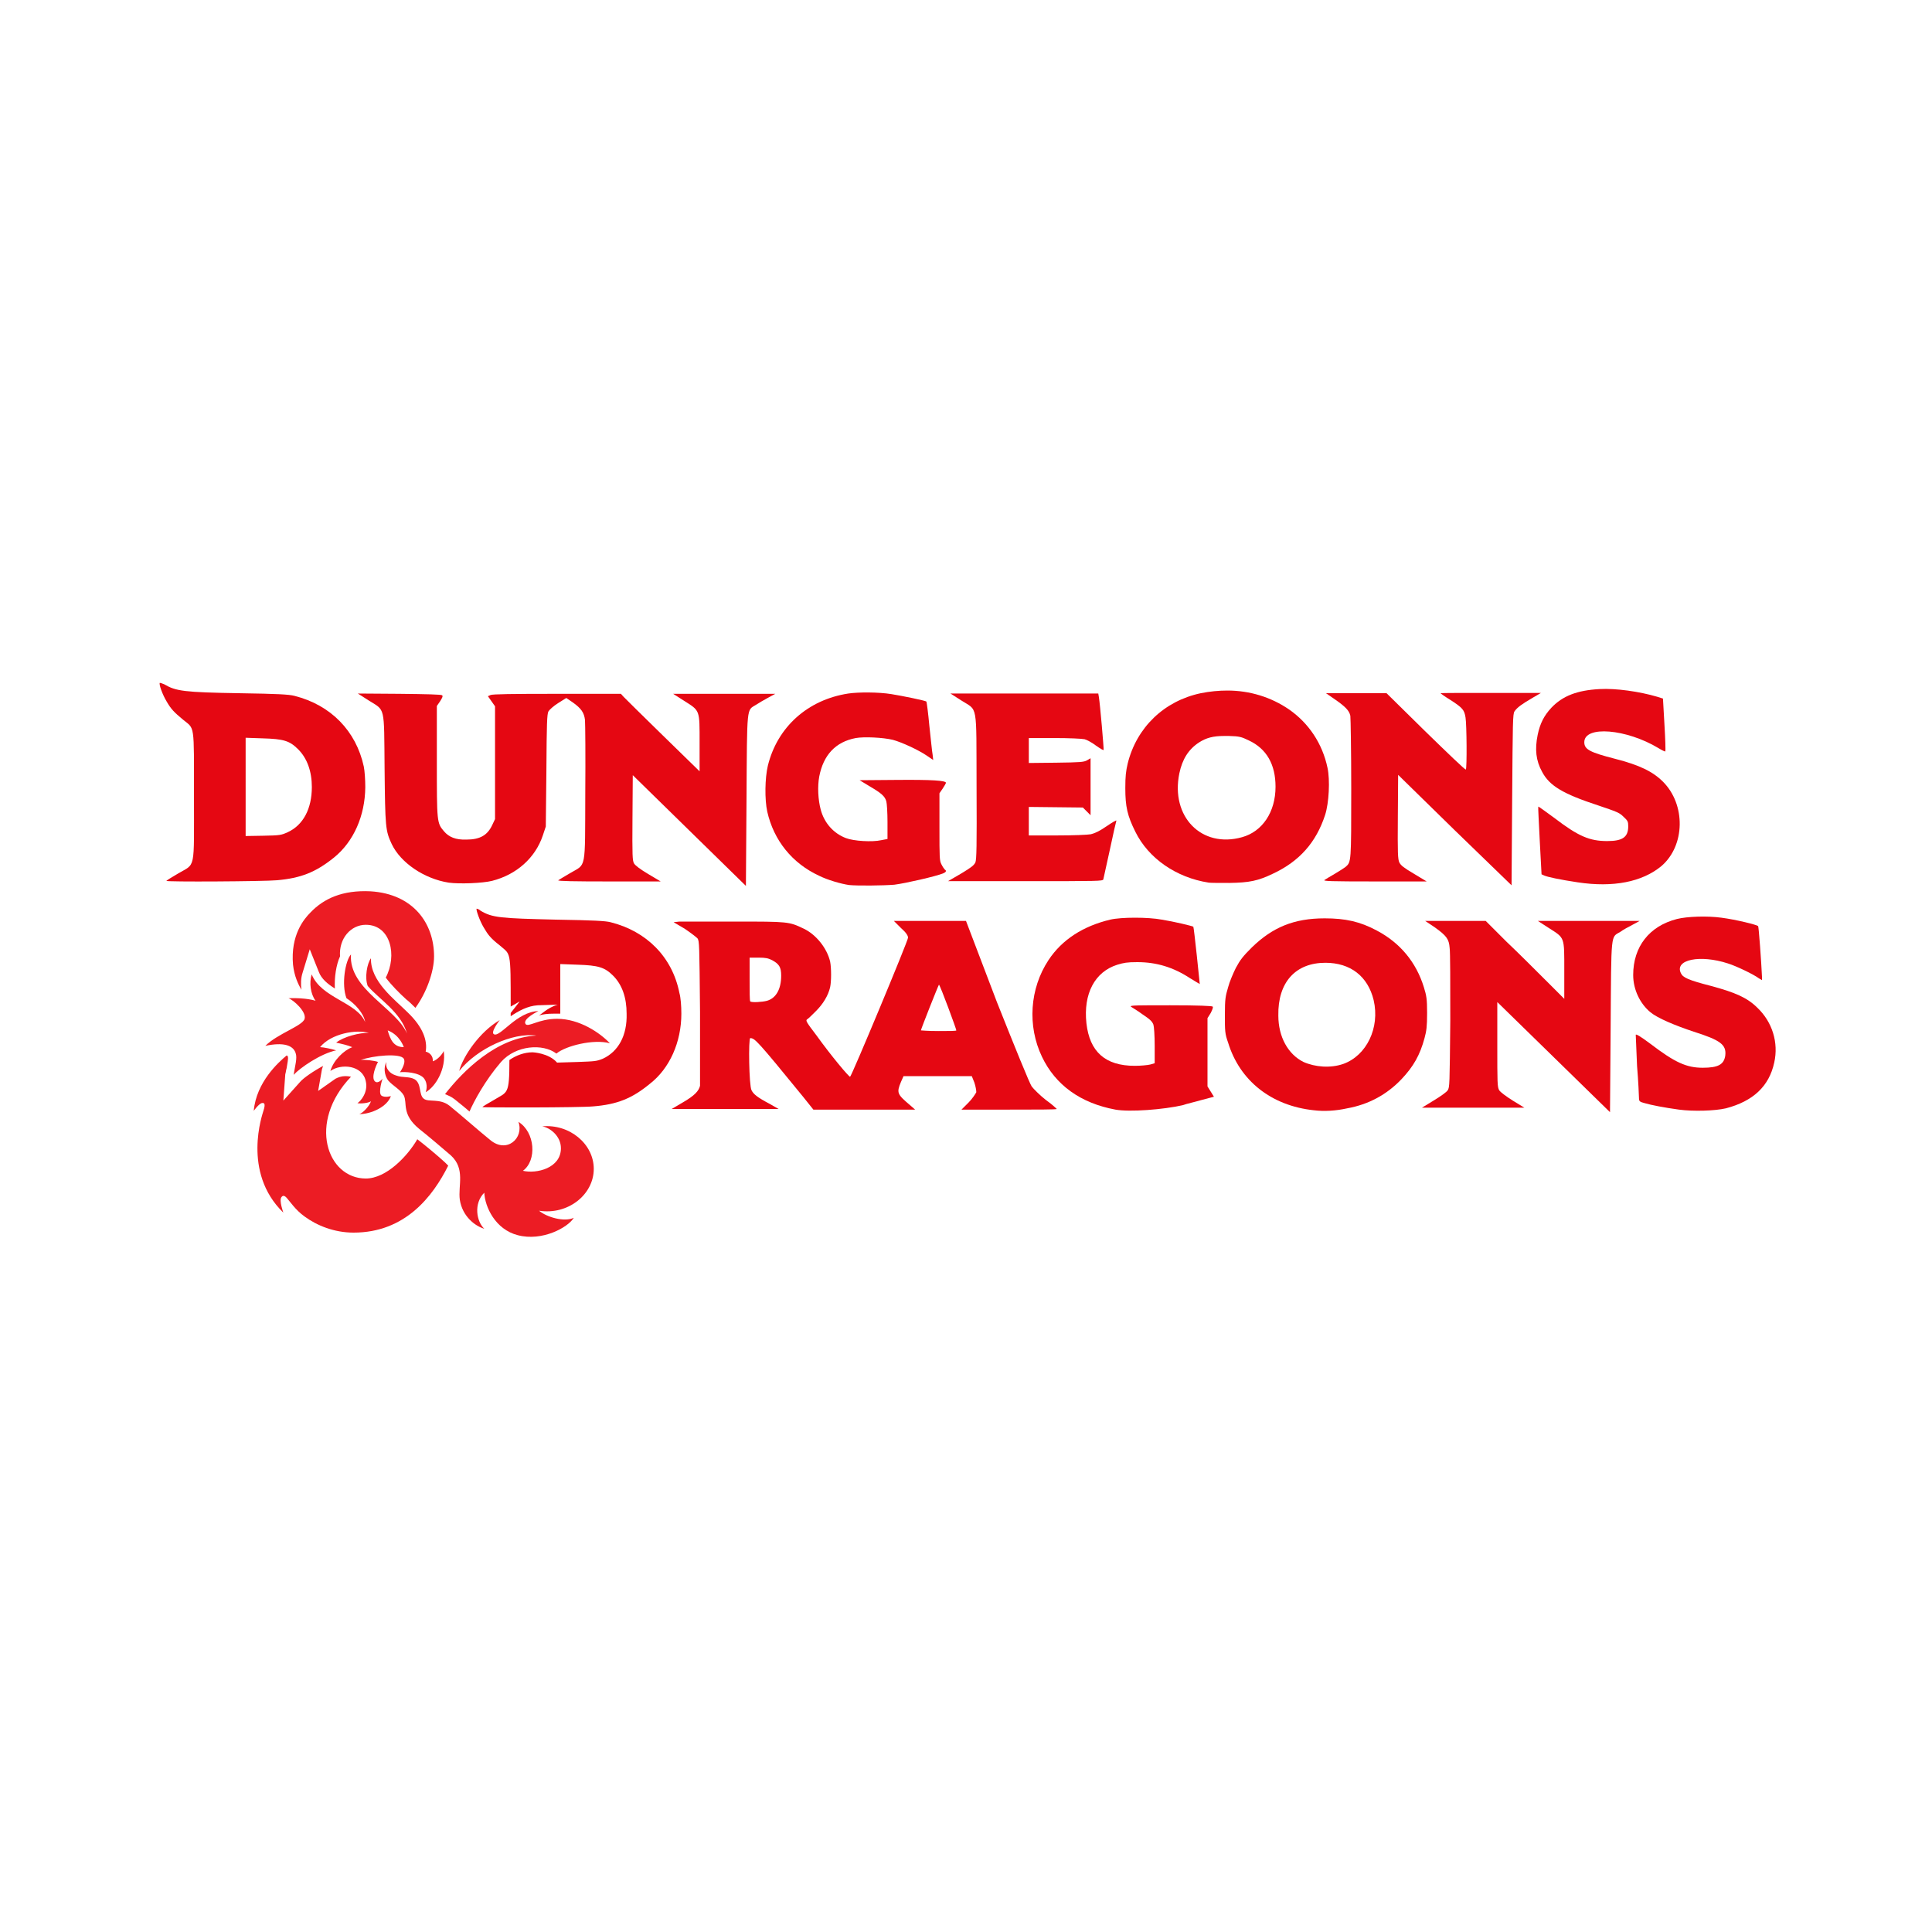
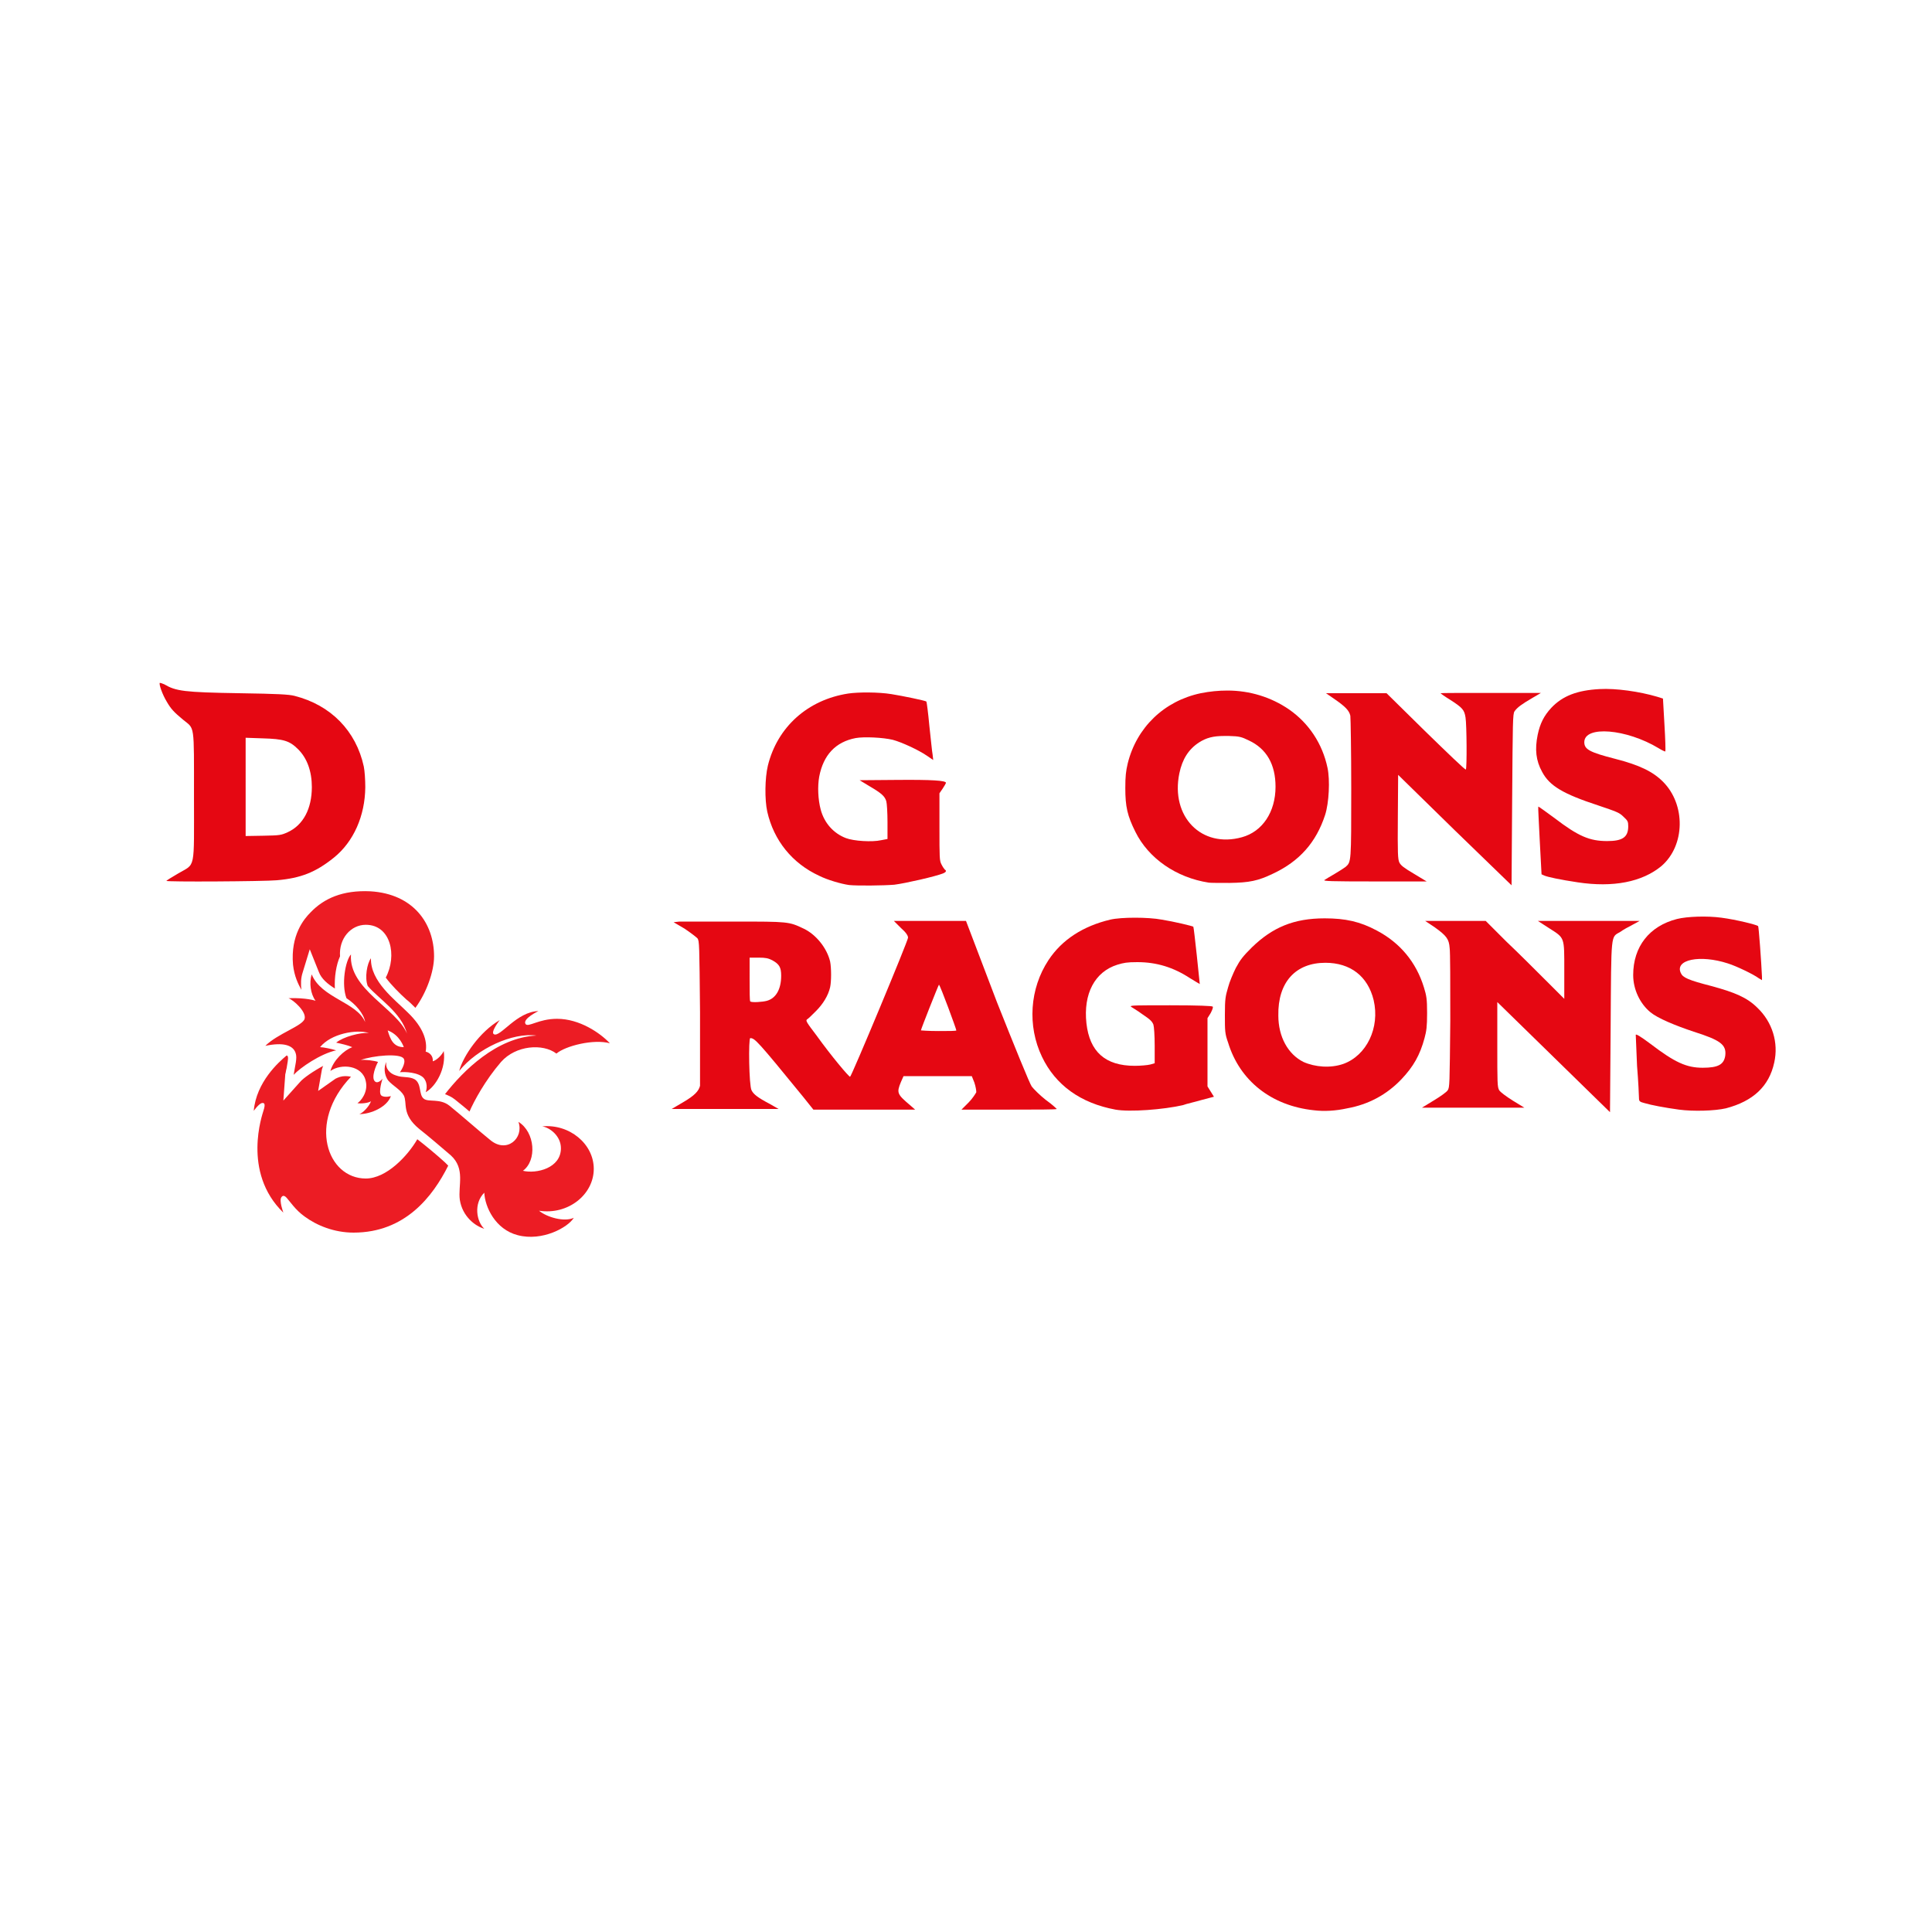
<svg xmlns="http://www.w3.org/2000/svg" xml:space="preserve" style="enable-background:new 0 0 300 300;" viewBox="0 0 300 300" y="0px" x="0px" id="Layer_1" version="1.1">
  <style type="text/css">
	.st0{fill:#E50712;}
	.st1{fill:#EC1C24;}
</style>
  <g transform="matrix(0.461,0,0,0.461,599.318,-397.659)" id="g4212_1_">
-     <path d="M-1067.9,1142.3l-19-18.6l-0.1,14.3c-0.1,13.1,0,14.4,0.5,15.4c0.4,0.7,2.1,2,4.8,3.6   l4.2,2.5l-17.5,0c-11.5,0-17.3-0.1-17-0.4c0.3-0.2,2.1-1.3,4-2.4c5.5-3.3,5-0.4,5.1-26.9c0.1-12.5,0-23.6-0.1-24.7   c-0.3-2.5-1.3-3.9-4.1-5.9l-2.2-1.5l-2.7,1.7c-1.6,1-2.9,2.2-3.3,2.8c-0.5,0.9-0.6,4.2-0.7,19.9l-0.2,18.9l-1,3   c-2.5,7.5-8.8,13.2-17.1,15.3c-3.2,0.8-11,1.1-14.6,0.6c-8.3-1.3-16.2-6.7-19.2-13c-2.1-4.5-2.2-5.6-2.4-25.5   c-0.2-21.4,0.3-19.3-5.4-22.9l-3.6-2.3l14,0.1c8.9,0.1,14.1,0.2,14.4,0.5c0.3,0.3,0,0.9-0.7,2l-1.1,1.6v18.5   c0,20.6,0,20.9,2.4,23.7c1.7,2,4,2.9,7.5,2.8c4.7,0,7.2-1.5,8.8-5l0.9-1.9v-19v-19l-1.2-1.7l-1.2-1.7l0.9-0.4   c0.7-0.3,7.1-0.4,22.4-0.4h21.5l0.9,1c0.5,0.5,6.4,6.4,13.2,13l12.4,12.1v-9.5c0-11.4,0.2-10.8-5.3-14.3l-3.6-2.3l17.2,0l17.2,0   l-2.4,1.3c-1.3,0.7-3.2,1.8-4.1,2.4c-3.2,2-3-0.3-3.2,32.2l-0.2,28.8L-1067.9,1142.3L-1067.9,1142.3z" class="st0" id="path4196_1_" />
    <path d="M-1014.1,1160.7c-2.7-0.4-7.2-1.7-10-3.1c-9.1-4.2-15.3-11.9-17.5-21.6   c-0.9-4.1-0.8-11.3,0.2-15.5c3.2-13,13.4-22.2,27.1-24.3c3.4-0.5,10.2-0.5,14.5,0.2c3.8,0.6,11.5,2.2,11.8,2.5   c0.1,0.1,0.6,3.8,1,8.2c0.5,4.4,0.9,8.8,1.1,9.7l0.2,1.8l-2.2-1.5c-2.8-1.9-8.4-4.5-11.4-5.3c-3.3-0.8-9.7-1.1-12.5-0.6   c-6.8,1.3-10.9,5.7-12.3,13c-0.6,3.3-0.4,7.7,0.5,11.1c1.2,4.5,4.3,8,8.5,9.6c2.6,1,8.8,1.4,11.9,0.7l2.1-0.4l0-5.7   c0-3.2-0.2-6.3-0.4-7c-0.5-1.7-1.6-2.7-5.7-5.1l-3.3-2l12.6-0.1c11.8-0.1,16.5,0.2,16.5,1c0,0.1-0.5,1-1.1,1.9l-1.1,1.6l0,11.3   c0,10.5,0,11.4,0.7,12.7c0.4,0.8,0.9,1.5,1.1,1.7c0.7,0.4,0.4,0.9-0.6,1.3c-2.5,1-12.5,3.3-16.4,3.8   C-1002.5,1160.9-1011.3,1161-1014.1,1160.7L-1014.1,1160.7z" class="st0" id="path4194_1_" />
    <path d="M-810.1,1142.2l-19-18.6l-0.1,14.1c-0.1,12.5,0,14.3,0.5,15.4c0.5,1,1.5,1.8,4.9,3.8l4.3,2.6   h-17.6c-14.8,0-17.4-0.1-16.8-0.5c0.4-0.3,2-1.2,3.5-2.1s3.1-1.9,3.6-2.3c1.9-1.7,1.9-1.4,1.9-26.3c0-12.7-0.2-23.8-0.3-24.6   c-0.4-1.8-1.7-3.1-5.3-5.6l-2.9-2l10.2,0l10.2,0l13.2,13c7.3,7.1,13.3,12.9,13.5,12.7c0.4-0.4,0.3-15.1-0.1-17.5   c-0.4-2.6-1-3.3-5.2-6c-1.8-1.1-3.2-2.1-3.2-2.2s7.6-0.1,16.9-0.1l16.9,0l-2.9,1.7c-3.6,2.1-5.1,3.2-6,4.5   c-0.6,0.9-0.6,3.3-0.8,29.8l-0.2,28.8L-810.1,1142.2L-810.1,1142.2z" class="st0" id="path4192_1_" />
    <path d="M-768.6,1159.8c-6-0.9-10.2-1.8-11.3-2.3l-0.9-0.4l-0.6-11.3c-0.3-6.2-0.6-11.4-0.5-11.5   c0.1-0.1,2.5,1.7,5.4,3.8c8.1,6.2,11.9,7.8,17.8,7.8c5.2,0,7.1-1.3,7.1-5c0-1.6-0.2-1.9-1.6-3.2c-1.4-1.4-2.3-1.7-8.5-3.8   c-11.9-3.9-16.4-6.6-18.9-11.3c-2.1-3.8-2.5-7.6-1.5-12.5c0.8-3.8,2.1-6.4,4.6-9.1c3.8-4,8.7-5.9,16.3-6.3   c5.4-0.3,13.3,0.8,19.4,2.6l1.9,0.6l0.5,8.8c0.3,4.8,0.4,8.9,0.3,9s-1.2-0.4-2.3-1.1c-10.8-6.5-25-7.7-25-2c0,2.4,1.8,3.4,10.4,5.6   c8.2,2.1,12.7,4.3,16.1,7.7c7.7,7.7,7.5,21.5-0.5,28.4C-746.9,1159.7-756.7,1161.6-768.6,1159.8L-768.6,1159.8z" class="st0" id="path4188_1_" />
    <path d="M-886.6,1095.2c-3,0-6,0.3-9,0.9c-12.3,2.6-21.6,11.5-24.6,23.7c-0.6,2.6-0.8,4.2-0.8,8.3   c0,6.2,0.7,9.3,3.4,14.7c4.4,8.9,13.7,15.4,24.7,17.1c0.6,0.1,3.7,0.1,7,0.1c6.7-0.1,9.6-0.7,14.6-3.1c9-4.2,14.6-10.6,17.6-19.8   c1.3-4,1.7-11.8,0.8-15.9c-1.7-8.1-6.3-15-12.9-19.6C-871.9,1097.4-879.1,1095.2-886.6,1095.2L-886.6,1095.2z M-887.7,1110.5   c0.5,0,1.1,0,1.6,0c3.6,0.1,4.2,0.3,6.7,1.5c6,2.8,9,8.1,9,15.6c0,8.5-4.4,15.1-11.3,17c-13.6,3.8-24.1-6.9-21.1-21.5   c1-4.8,3.1-8.1,6.6-10.4C-893.7,1111.1-891.4,1110.5-887.7,1110.5z" class="st0" id="path4178_1_" />
    <path d="M-1246.2,1092.6C-1246.2,1092.6-1246.3,1092.6-1246.2,1092.6c-0.4,0.4,0.9,4,2.3,6.3   c1.5,2.6,2.5,3.6,5.5,6.1c4,3.3,3.7,0.9,3.7,25.8c0,25.4,0.6,22.5-5.3,26c-2.1,1.2-3.8,2.3-4,2.5c-0.4,0.4,32.8,0.2,37.2-0.2   c8.1-0.7,13.1-2.7,19.2-7.6c6.7-5.4,10.5-14.1,10.6-23.7c0-2.6-0.2-5.5-0.5-7c-2.6-12-11.1-20.7-23.3-23.8   c-1.9-0.5-5.6-0.7-18.5-0.9c-18.8-0.3-21.5-0.7-25.4-3C-1245.4,1092.8-1246,1092.6-1246.2,1092.6L-1246.2,1092.6z M-1217.4,1111.1   l5.8,0.2c7.1,0.2,9.1,0.8,12,3.7c3,3,4.6,7.4,4.6,12.7c0,7.3-2.9,12.8-8.1,15.2c-2.2,1-2.6,1.1-8.3,1.2l-5.9,0.1v-16.5V1111.1   L-1217.4,1111.1z" class="st0" id="path4174_1_" />
-     <path d="M-976.4,1156.9c3.5-2.1,4.4-2.8,4.9-3.8c0.4-1,0.5-5.2,0.4-25.7c-0.1-28.6,0.5-25.2-5.2-28.9   l-3.6-2.3h24.9h24.9l0.2,1.2c0.4,2.3,1.7,17.5,1.6,17.8c-0.1,0.2-1.2-0.5-2.5-1.4c-1.3-1-3.1-2-3.9-2.2c-0.9-0.2-5.2-0.4-10.2-0.4   h-8.6v4.2v4.2l9.2-0.1c8-0.1,9.4-0.2,10.4-0.8l1.2-0.7v9.6v9.6l-1.3-1.3l-1.3-1.3l-9.1-0.1l-9.1-0.1v4.8v4.8h9.5   c5.6,0,10.3-0.2,11.4-0.4c1.3-0.3,3-1.1,5.3-2.7c1.9-1.3,3.3-2.1,3.3-1.9c-0.1,0.2-1.1,4.6-2.2,9.8c-1.1,5.1-2.1,9.6-2.2,10   c-0.2,0.6-1.7,0.6-26.2,0.6h-26.1L-976.4,1156.9L-976.4,1156.9z" class="st0" id="path4170_1_" />
  </g>
  <path d="M241.2,164.1l-8.7-8.5l0,6.6c0,6,0,6.6,0.3,7.1c0.2,0.3,1,0.9,2.1,1.6l1.8,1.1l-4,0  c-2.2,0-5.8,0-7.9,0l-4,0l1.8-1.1c1-0.6,2-1.3,2.2-1.6c0.3-0.5,0.3-0.7,0.4-10.8c0-5.7,0-10.7-0.1-11.3c-0.1-1.4-0.5-1.9-2.3-3.2  l-1.5-1l4.7,0l4.7,0l3.2,3.2c1.8,1.7,4.5,4.4,6.1,6l2.9,2.9v-4.4c0-5.3,0.1-5-2.4-6.6l-1.7-1.1l7.9,0l7.9,0l-1.1,0.6  c-0.6,0.3-1.5,0.8-1.9,1.1c-1.5,0.9-1.4-0.2-1.5,14.8l-0.1,13.2L241.2,164.1L241.2,164.1z" class="st0" id="path4190_1_" />
  <path d="M173.2,172.3c-5.4-1-9.3-3.8-11.4-8.2c-2.3-4.8-1.9-10.6,1-15c2.1-3.2,5.4-5.3,9.6-6.3  c1.7-0.4,5.9-0.4,8,0c1.9,0.3,4.8,1,4.9,1.1c0.1,0.1,1,8.8,1,8.9c0,0-0.7-0.4-1.5-0.9c-2.6-1.7-5.2-2.5-8.2-2.5  c-1.6,0-2.1,0.1-3.1,0.4c-3.5,1.1-5.3,4.5-4.8,9.1c0.5,4.4,2.9,6.6,7.5,6.6c0.9,0,2-0.1,2.4-0.2l0.7-0.2l0-2.7c0-1.6-0.1-3-0.2-3.3  c-0.2-0.5-0.5-0.8-1.7-1.6c-0.8-0.6-1.7-1.1-1.8-1.2c-0.2-0.2,1-0.2,6.1-0.2c4.4,0,6.5,0.1,6.6,0.2c0.1,0.1,0,0.4-0.3,1l-0.5,0.8  l0,5.3l0,5.3l0.5,0.8l0.5,0.8l-1.9,0.5c-1,0.3-2.4,0.6-2.9,0.8C180.7,172.3,175.4,172.7,173.2,172.3L173.2,172.3z" class="st0" id="path4186_1_" />
  <path d="M205.7,142.6c-4.8,0-8.1,1.4-11.3,4.5c-1.4,1.4-1.8,1.9-2.5,3.2c-0.4,0.8-1,2.2-1.2,3  c-0.4,1.4-0.5,1.7-0.5,4.3c0,2.5,0,2.9,0.5,4.3c1.8,5.9,6.7,9.8,13.3,10.5c1.6,0.2,3.4,0.1,5.2-0.3c3.3-0.6,6.1-2.1,8.4-4.5  c1.9-2,2.9-3.8,3.6-6.4c0.3-1.1,0.4-1.8,0.4-3.9c0-2.2-0.1-2.7-0.5-4c-1.2-3.9-3.7-6.9-7.3-8.8C211.2,143.1,208.9,142.6,205.7,142.6  L205.7,142.6z M205.8,149.5c3.9,0,6.6,2.1,7.5,5.8c1,4.3-1.1,8.6-4.7,9.9c-2,0.7-4.4,0.5-6.2-0.3c-2.4-1.2-3.9-3.9-3.9-7.2  C198.4,152.5,201.2,149.5,205.8,149.5L205.8,149.5z" class="st0" id="path4184_1_" />
  <path d="M260.7,172.3c-2.2-0.3-4.3-0.7-5.3-1c-0.8-0.2-0.9-0.3-0.9-0.8c0-0.3-0.1-2.6-0.3-5  c-0.1-2.5-0.2-4.6-0.2-4.8c0-0.2,0.7,0.2,2.3,1.4c3.8,2.9,5.6,3.7,8.1,3.7c2.4,0,3.3-0.5,3.5-1.9c0.2-1.7-0.8-2.4-4.9-3.7  c-3-1-5.6-2.1-6.7-3c-1.6-1.3-2.7-3.5-2.7-5.8c0-4.4,2.5-7.6,6.8-8.7c1.6-0.4,4.7-0.5,6.9-0.2c2.3,0.3,5.5,1.1,5.7,1.3  c0.1,0.1,0.5,5.6,0.6,7.9l0,0.5l-0.5-0.3c-0.8-0.6-3.5-1.9-4.8-2.3c-4.3-1.4-8.3-0.6-7.3,1.5c0.3,0.7,1.2,1.1,4.7,2  c3.7,1,5.6,1.8,7.2,3.4c2.3,2.2,3.3,5.4,2.6,8.5c-0.8,3.7-3.3,6-7.5,7.1C266.3,172.5,262.9,172.6,260.7,172.3L260.7,172.3z" class="st0" id="path4180_1_" />
  <path d="M138.8,143l1.1,1.1c0.8,0.7,1.1,1.2,1.1,1.5c0,0.5-8.8,21.6-9,21.6c-0.2,0-2.9-3.2-5.2-6.4  c-1.6-2.1-1.7-2.3-1.5-2.5c0.2-0.1,0.8-0.7,1.4-1.3c1.1-1.1,1.9-2.4,2.2-3.7c0.2-0.9,0.2-3,0-4c-0.5-2.1-2.2-4.2-4.1-5.1  c-2.3-1.1-2.4-1.1-10.7-1.1c-4.2,0-8.1,0-8.6,0l-0.9,0.1l1.7,1c0.9,0.6,1.8,1.3,2,1.5c0.3,0.4,0.3,1,0.4,11.4c0,6,0,11.2,0,11.5  c-0.2,0.8-0.8,1.5-2.7,2.6v0l-1.7,1l8.3,0l8.3,0l-1.4-0.8c-1.9-1-2.5-1.5-2.8-2.1c-0.4-0.7-0.5-8.1-0.2-8.1c0.7,0,1.1,0.4,8.2,9.1  l1.6,2l7.9,0l7.9,0l-0.8-0.7c-2-1.7-2.1-1.9-1.4-3.6l0.4-0.9h5.3h5.3l0.4,1c0.2,0.6,0.3,1.2,0.3,1.5c-0.1,0.2-0.6,1-1.2,1.6  l-1.1,1.1h7.4c4.1,0,7.4,0,7.4-0.1c0,0-0.7-0.7-1.7-1.4c-0.9-0.7-1.9-1.7-2.2-2.1c-0.3-0.4-2.7-6.3-5.4-13.1L150,143l-5.6,0  L138.8,143L138.8,143z M116.4,148.7h1.4c1.1,0,1.5,0.1,2.1,0.4c1.1,0.6,1.4,1.1,1.4,2.4c0,2.1-0.8,3.5-2.2,3.9  c-0.7,0.2-2.4,0.3-2.6,0.1c-0.1-0.1-0.1-1.6-0.1-3.4L116.4,148.7L116.4,148.7z M145.8,152.9C145.8,152.9,145.9,152.9,145.8,152.9  c0.2,0.1,2.7,6.9,2.7,7.1c0,0.1-1.2,0.1-2.8,0.1S143,160,143,160C143,159.8,145.7,153,145.8,152.9  C145.8,152.9,145.8,152.9,145.8,152.9L145.8,152.9z" class="st0" id="path4164_1_" />
  <path d="M83.3,160.8c-6.2,0.3-11.4,5.5-14.2,9.1c0.5,0.2,1,0.4,1.5,0.8c0.6,0.5,1.4,1.1,2.3,1.9  c0.7-1.6,2.4-4.8,4.9-7.7c2.3-2.6,6.5-2.9,8.6-1.3c1.4-1.2,5.8-2.3,8.3-1.6c-1.5-1.6-4.7-3.8-8.2-3.8c-2.9,0-4.5,1.4-4.9,0.8  c-0.5-0.8,2-2,2-2c-3.4,0.1-5.9,4.1-6.9,3.6c-0.6-0.3,0.9-2.2,0.9-2.2c-3.1,1.8-5.7,5.6-6.3,7.9C74.1,162.8,79.6,160.3,83.3,160.8z" class="st1" />
  <path d="M45.5,149.8c-0.4-4.6,1.7-7.1,2.7-8.1c2.1-2.2,5-3.5,9.3-3.3c6.7,0.4,9.9,5,9.9,10.1c0,2.4-1.2,5.7-2.9,8  c-0.1-0.1-0.2-0.2-0.3-0.3c-0.3-0.3-0.7-0.7-1.1-1c-1.1-1-2.3-2.2-3.2-3.4c1.8-3.4,0.8-8.2-3.1-8.2c-2.3,0-4.2,2.1-4,4.9  c-0.6,1.3-0.9,3.3-0.8,5c-1.1-0.7-2.1-1.5-2.5-2.6l-1.4-3.5l-1.1,3.6c-0.3,0.9-0.3,1.8-0.2,2.7c0,0,0,0,0,0  C46.3,152.8,45.7,151.6,45.5,149.8" class="st1" />
  <path d="M68.9,163.2c-0.2,0.5-1,1.4-1.7,1.6c0.1-0.9-0.6-1.4-1.1-1.5c0.3-1.7-0.4-3.8-2.8-6.1c-2-2-5.8-4.8-5.7-8.4  c-0.6,0.8-1,3-0.5,4.3c1.7,2,5.2,4.1,6.1,7.4c-1.6-3.9-9.1-6.9-8.7-12.3c-0.9,1-1.5,4.7-0.7,6.8c1.4,0.9,2.7,2.4,2.9,3.7  c-1.3-3.1-6.8-3.7-8.3-7.4c-0.4,1.3-0.2,3,0.6,4.1c0,0-1.4-0.5-4.2-0.4c0.8,0.3,2.8,2.1,2.5,3.2c-0.3,1.1-4.2,2.3-6.1,4.2  c2.8-0.6,4.3-0.1,4.7,1.1c0.3,0.8-0.1,2-0.3,3.4c1-1.1,4.2-3.3,6.6-3.8c-0.6-0.2-2-0.5-2.5-0.5c1.7-2.1,5.6-2.8,7.6-2.2  c-1.4-0.1-4,0.6-5.1,1.5c0.9,0.2,1.8,0.4,2.5,0.7c-1.3,0.5-2.9,2-3.4,3.7c1.7-1.2,5-0.9,5.5,1.6c0.4,1.7-0.8,3.1-1.3,3.4  c0.5,0.1,1.7,0,2.1-0.3c-0.2,0.7-1.2,1.8-1.8,2c1.8,0,4.3-1.1,4.9-2.8c0,0-1,0.3-1.5-0.1c-0.5-0.5,0.2-2.6,0.2-2.6s-0.7,0.9-1.2,0.4  c-0.6-0.6,0.2-2.5,0.5-3c-0.5-0.2-2.1-0.4-2.7-0.3c1.9-0.7,6.2-1.1,6.7-0.2c0.4,0.7-0.6,2.1-0.6,2.1c0.7-0.1,2.9,0,3.7,0.9  c0.8,1,0.3,2.2,0.3,2.2C67.7,168.7,69.3,165.9,68.9,163.2z M60.2,160c1.9,0.7,2.5,2.6,2.5,2.6C61.1,162.6,60.6,161.4,60.2,160z" class="st1" />
  <path d="M92.2,181.5c0-3.9-3.8-7-8-6.6c1.2,0.2,2.9,1.5,2.9,3.4c0,3.1-3.8,4-5.9,3.5c2.2-1.6,1.9-6-0.7-7.6  c0.9,2.5-1.8,5-4.4,2.8c-1.5-1.2-4.8-4.1-6.3-5.3c-1.5-1.2-3.3-0.5-4-1.1c-0.8-0.6-0.3-2.3-1.4-3c-0.9-0.5-1.8-0.2-2.9-0.6  c-1-0.3-1.7-1.1-1.5-2.1c-0.4,0.7-0.4,2,0.3,2.9c0.7,0.8,1.9,1.4,2.4,2.3c0.6,1.2-0.4,2.9,2.4,5.2c1.4,1.1,3.5,2.9,4.9,4.1  c2.3,2.1,1.1,4.7,1.4,6.9c0.4,2.6,2.4,4.1,3.8,4.5c-1.2-1.1-1.7-3.9,0-5.6c0.1,2.2,1.7,5.7,5.2,6.6c3.8,1,7.8-1.2,8.7-2.7  c-1.5,0.7-4.2-0.1-5.4-1.1C88.2,188.7,92.2,185.5,92.2,181.5z" class="st1" />
  <path d="M69.1,180.5c-1.2-1.1-3-2.6-4.3-3.6c-1.5,2.6-4.8,6.1-8,6.1c-6,0-9.1-8.7-2.3-15.8c-0.4-0.1-0.8-0.1-0.9-0.1  c-0.6,0-1.1,0.2-1.5,0.4l-2.7,1.9l0.6-3.4c0.1-0.2,0.1-0.4,0.2-0.5c-1.5,0.8-3.1,1.9-3.6,2.5l-2.6,2.9l0.3-4.1  c0.1-0.3,0.1-0.6,0.2-0.9c0.1-0.7,0.3-1.5,0.2-1.8c0-0.1-0.1-0.2-0.2-0.2c-1.2,1-4.7,4.1-5.1,8.6c0,0,0.7-1,1.2-1.2  c0.4-0.1,0.7,0,0.3,1.2c-0.1,0.4-3.4,9.5,3.1,15.8c0,0-0.7-1.9-0.3-2.4c0.2-0.3,0.5-0.3,0.9,0.2c0.3,0.4,0.6,0.7,0.9,1.1l0,0  c0.5,0.6,1.1,1.2,1.8,1.7c1.9,1.4,4.6,2.5,7.6,2.5c8,0,12.3-5.6,14.7-10.4C69.3,180.7,69.2,180.6,69.1,180.5" class="st1" />
-   <path d="M86.6,156l-3.1,0.1c-1.6,0.1-3,0.9-4.2,1.7c0-0.2,0-0.3,0-0.5l1.4-1.8l-1.4,0.8c0-8.9,0-8-1.7-9.5  c-1.4-1.1-1.8-1.6-2.5-2.8c-0.6-1-1.2-2.7-1.1-2.9c0,0,0,0,0,0c0.1,0,0.4,0.1,0.6,0.3c1.8,1.1,3.1,1.2,11.7,1.4  c6,0.1,7.7,0.2,8.5,0.4c5.6,1.4,9.6,5.4,10.7,11c0.2,0.7,0.3,2,0.3,3.2c0,4.4-1.8,8.5-4.9,10.9c-2.8,2.3-5.1,3.2-8.8,3.5  c-2.1,0.2-17.3,0.2-17.2,0.1c0.1-0.1,0.9-0.6,1.8-1.1c2.1-1.3,2.4-0.7,2.4-6.2c1-0.7,2.3-1.2,3.6-1.2c0,0,2.5,0.1,3.8,1.6l3.3-0.1  c2.6-0.1,2.8-0.1,3.8-0.5c2.4-1.1,3.8-3.6,3.7-7c0-2.5-0.7-4.5-2.1-5.9c-1.3-1.3-2.3-1.6-5.5-1.7l-2.7-0.1v7.6v0.1  c-0.3,0-0.6,0-0.9,0c-1.2,0-1.8,0.1-2.5,0.3C83.9,157.7,84.9,156.5,86.6,156z" class="st0" />
  <path d="M90,155.8" class="st0" />
</svg>